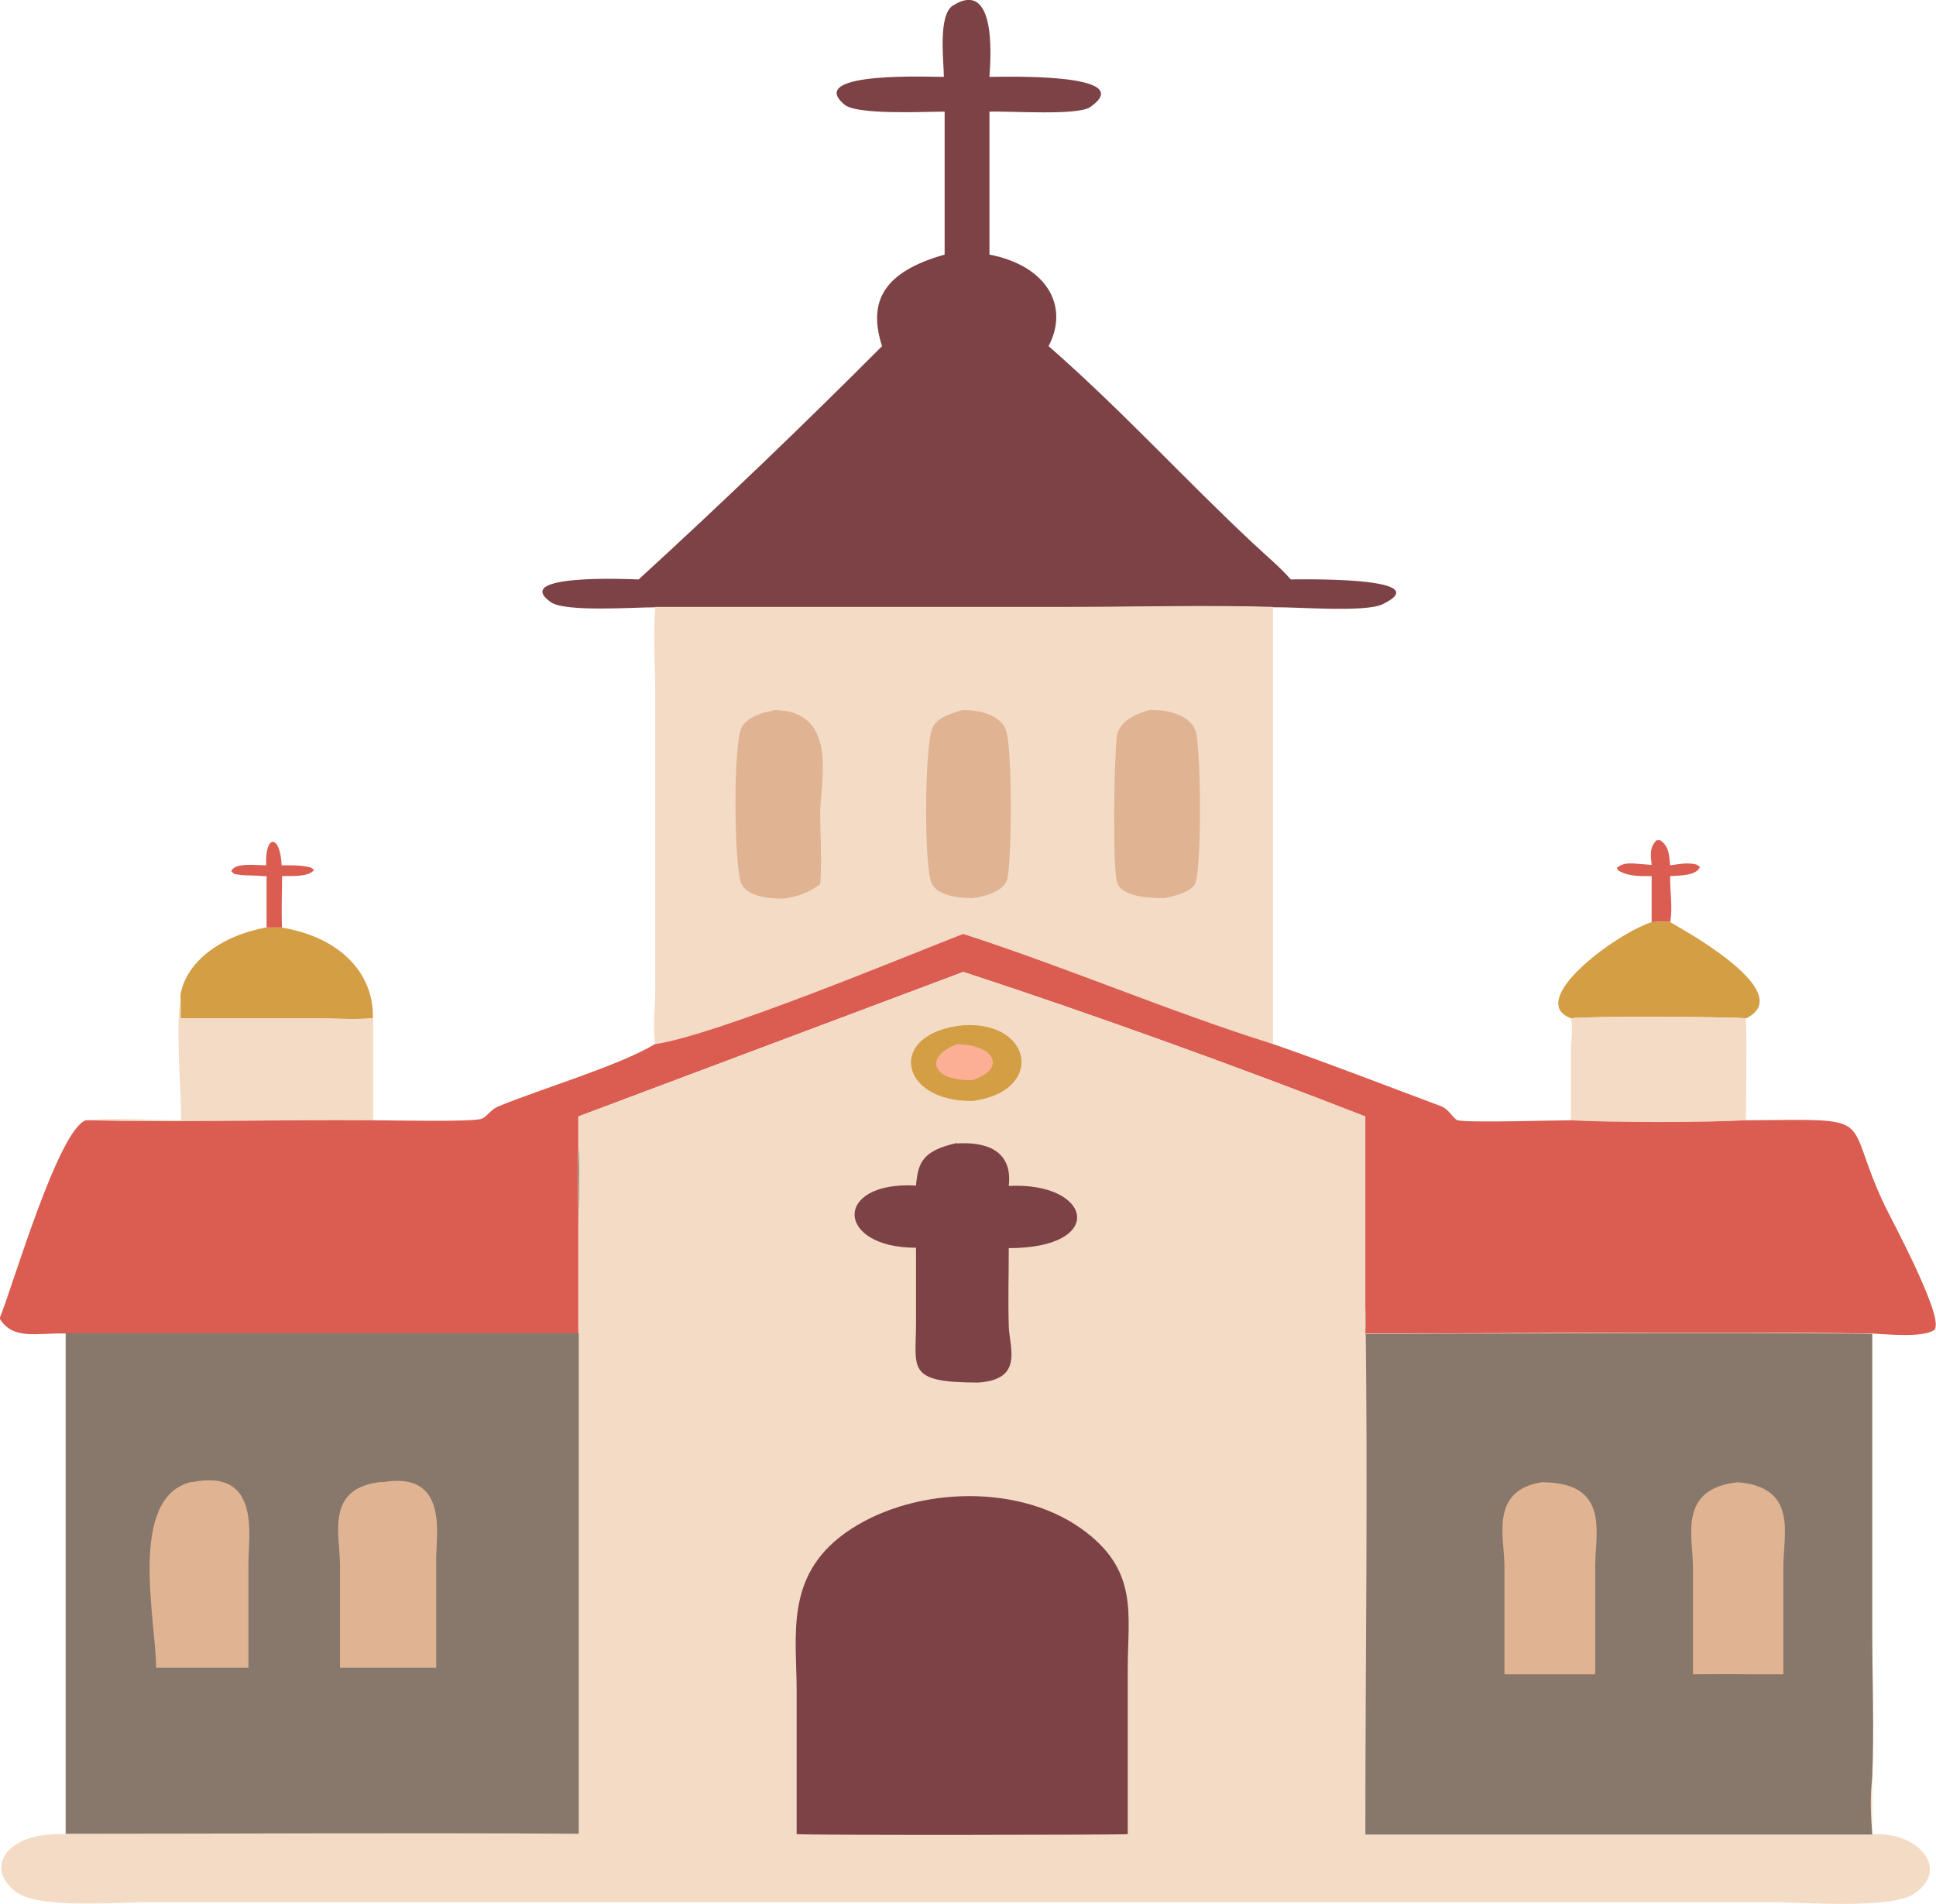
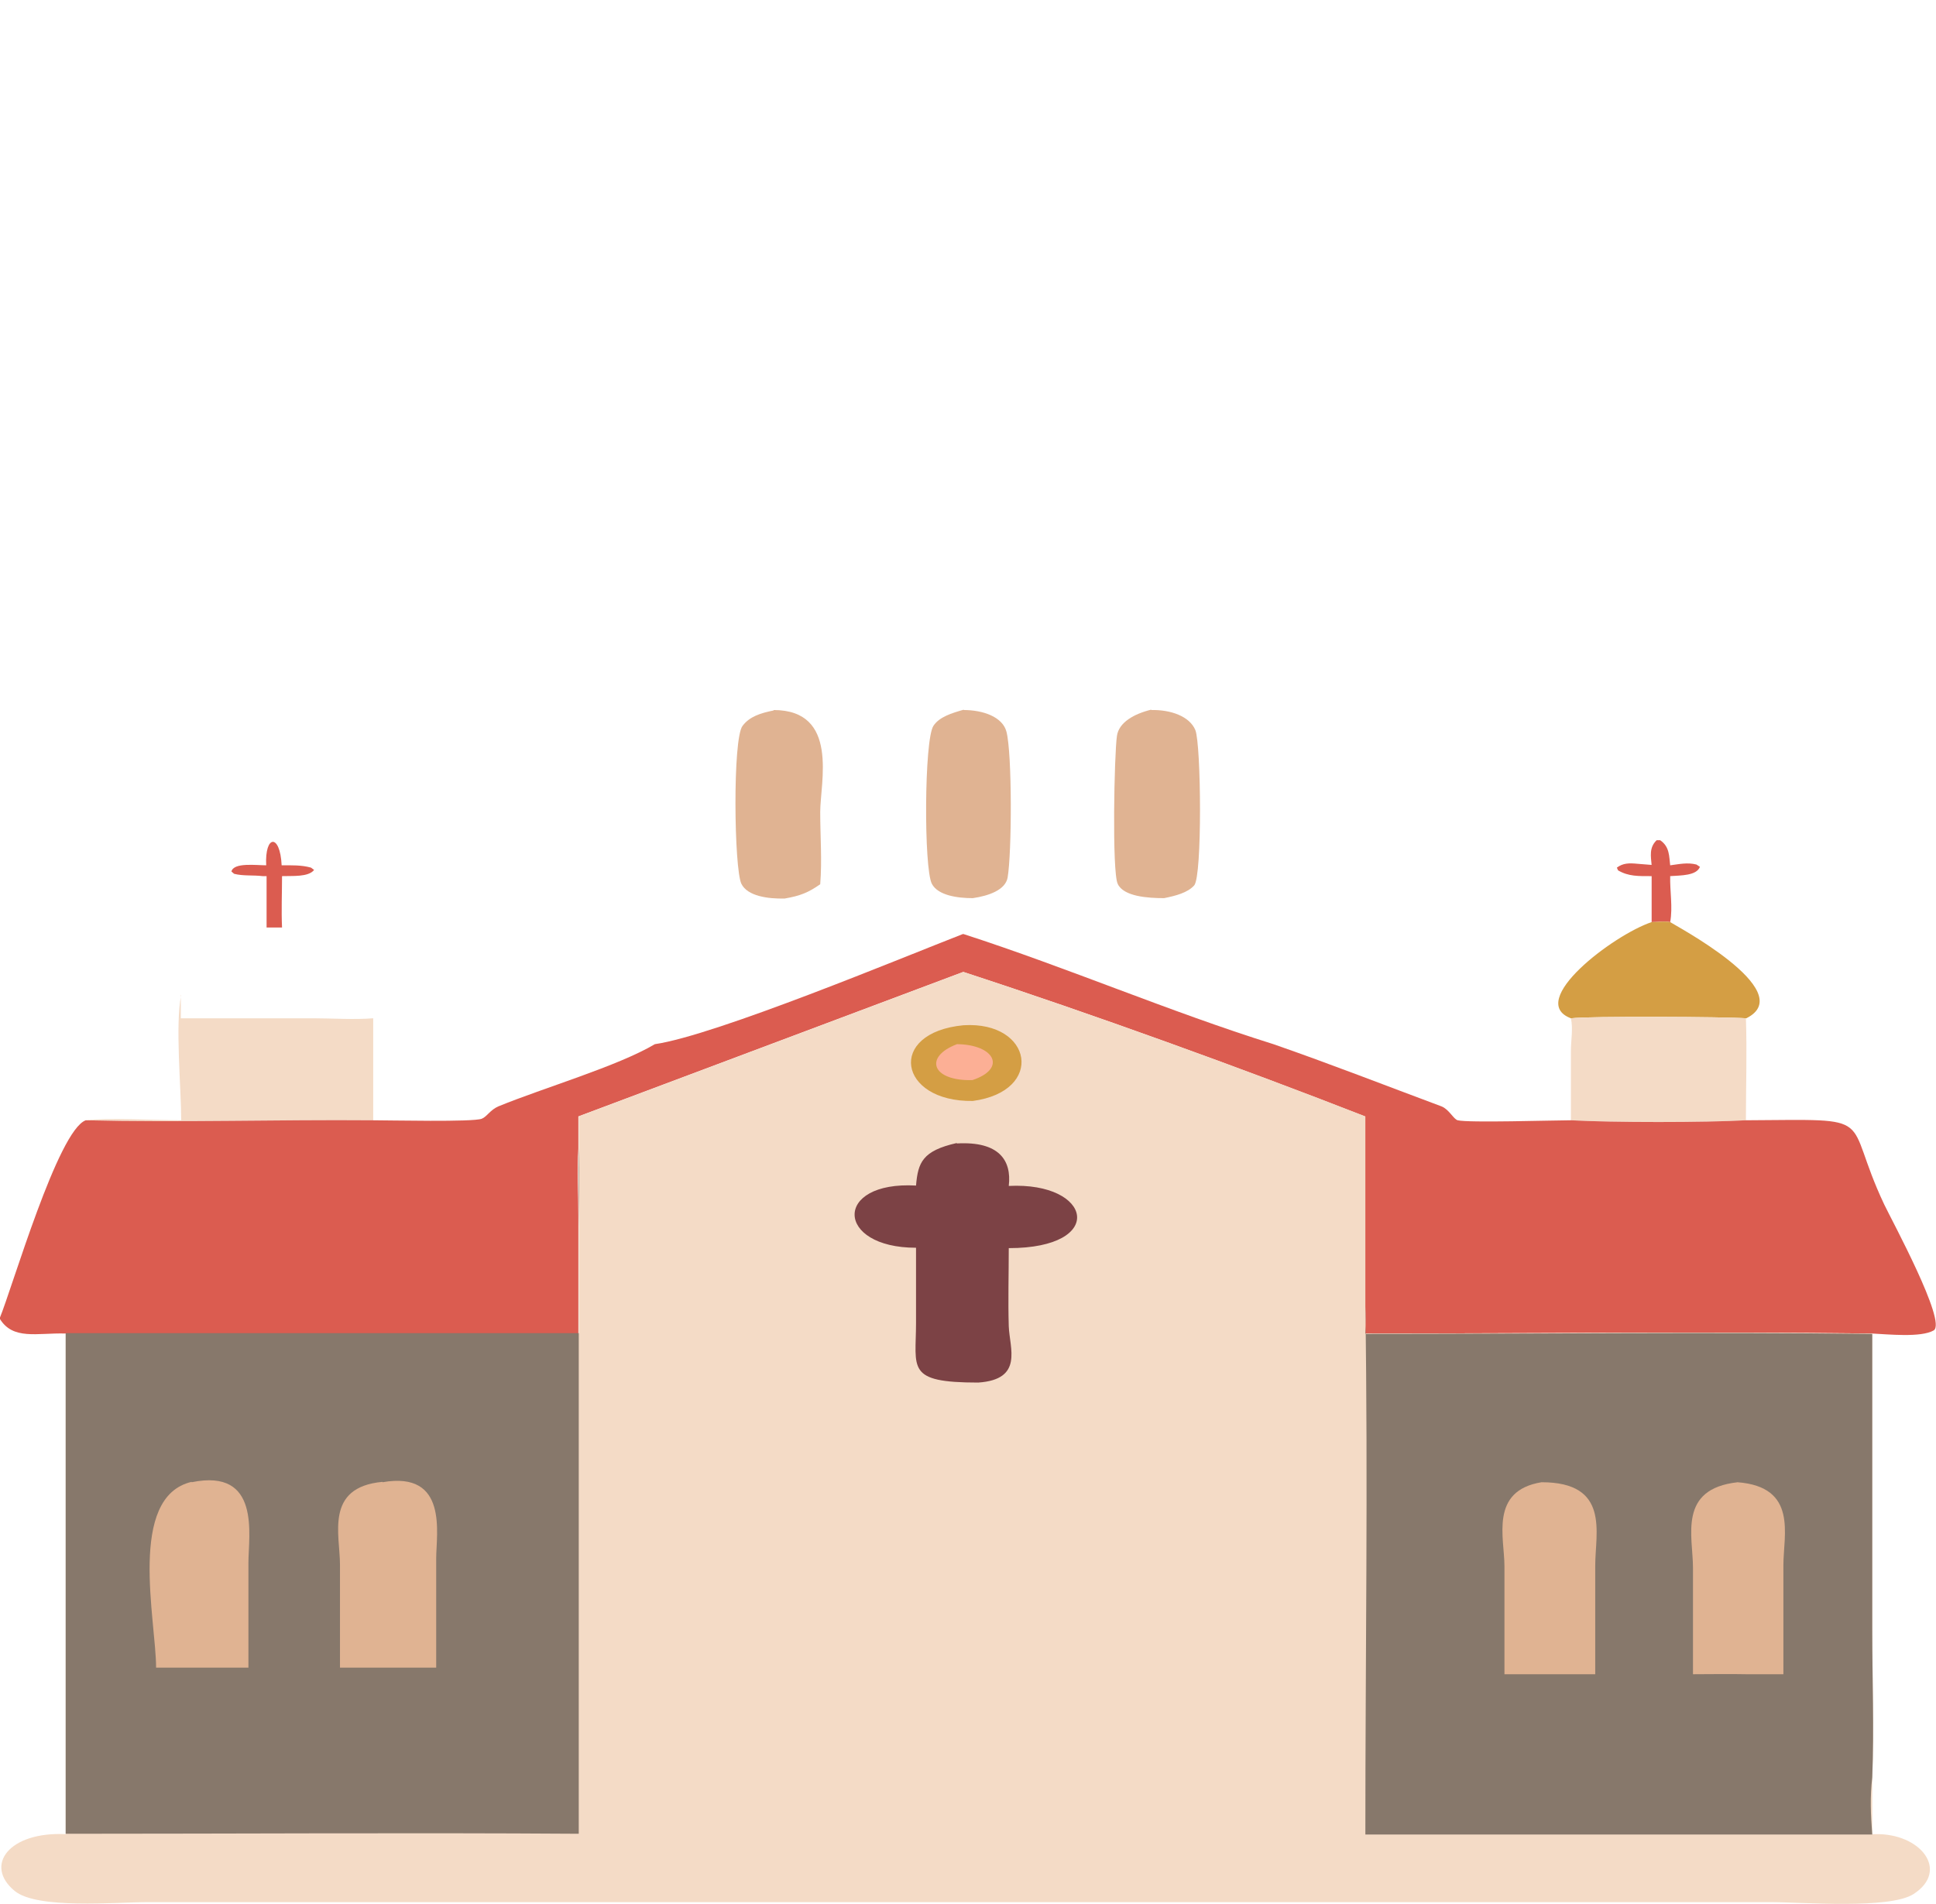
<svg xmlns="http://www.w3.org/2000/svg" id="_圖層_1" data-name="圖層_1" viewBox="0 0 501.1 492.8">
  <defs>
    <style>      .st0 {        fill: #d49e44;      }      .st1 {        fill: #87786b;      }      .st2 {        fill: #7c4245;      }      .st3 {        fill: #f4dbc6;      }      .st4 {        fill: #fcaf95;      }      .st5 {        fill: #db5c50;      }      .st6 {        fill: #e0b392;      }    </style>
  </defs>
  <path class="st5" d="M68.9,224c-.4-7.9,3.6-8.3,4,0,2.6,0,5.1-.1,7.6.6l.8.6c-1.5,1.9-5.7,1.5-8.3,1.6,0,4.4-.2,8.9,0,13.3h-4c0-4.4,0-8.8,0-13.3h-1c-2.5-.3-5.1,0-7.4-.6l-.7-.6c.6-2.4,6.4-1.6,9.1-1.6Z" />
  <path class="st5" d="M427.5,224c-.2-2.3-.7-4.6,1.3-6.5h.9c2.5,1.7,2.3,4.2,2.6,6.5,2.3-.3,4.5-.8,6.8-.2l.9.6c-.9,2.3-4.9,2.2-7.7,2.4-.1,3.8.7,8.1,0,11.9-1.6-.3-3.2,0-4.8,0v-11.9c-3.4,0-6,.1-8.7-1.5l-.3-.7c1.6-1.2,3.2-1.2,5.3-1l3.7.3Z" />
  <path class="st0" d="M406.6,263.6c-11.7-4.4,11-21.6,20.9-24.9,1.6,0,3.2-.3,4.8,0,.2.3,33.8,17.9,19.7,24.9-5-.4-41-.6-45.3,0Z" />
-   <path class="st0" d="M72.8,240.1c16,2.6,24.1,12.6,23.7,23.5-5,.4-10.5,0-15.6,0h-34.2c0-2,0-4,0-6,1.4-8.5,10.3-15.3,22.1-17.5h4Z" />
  <path class="st3" d="M406.6,263.6c4.4-.6,40.4-.4,45.3,0,.3,8.8,0,17.6,0,26.4-10.4.6-35,.6-45.3,0v-17.9c0-2.8.6-5.8,0-8.5Z" />
  <path class="st3" d="M46.8,257.6c0,2,0,4,0,6h34.2c5,0,10.6.4,15.6,0v26.4c-24.7-.2-49.6.6-74.2,0,4.7-.7,18.8,0,24.5,0,0-8.3-1.6-24.9,0-32.4Z" />
-   <path class="st2" d="M244.3,19.9c0-3.9-1.6-16.1,2.4-18.5,12.1-7.5,9.4,17.1,9.4,18.5,2.8,0,39-1.2,26.1,7.8-3.2,2.3-20.9,1-26.1,1.2v37c15.3,3,20.6,13.7,15.3,23.7,18.9,16.5,35.1,34.4,53.2,51.3,3.2,3,6.7,5.9,9.5,9.1.5,0,38.8-.9,23.8,6.4-4.5,2.2-22.1.7-28.3.8-17.6-.5-35.5,0-53.1,0h-106.7c-5.7,0-23.5,1.3-27.2-1.3-10.6-7.4,20.2-6,22.7-5.9,21.1-19.3,43.2-40.5,63-60.4-3.7-11.5.3-19.2,16.2-23.7V28.9c-5.5,0-22.6.9-25.9-1.8-10.7-8.9,24-7.1,25.9-7.2Z" />
-   <path class="st3" d="M169.7,157.1h106.7c17.6,0,35.5-.5,53.1,0v113.2c-27.3-8.6-53-19.7-80.2-28.5-15.2,5.9-63.9,26.2-79.7,28.5-.7-4.5,0-9.4,0-13.9v-76.5c0-7.5-.6-15.2,0-22.7Z" />
  <path class="st6" d="M249.4,183.8c5.1,0,10.1,1.8,11.1,5.6,1.5,5.7,1.4,31.5.3,37.8-.6,3.2-4.9,4.7-9,5.3-4,0-9-.7-10.6-3.7-2.1-4-2-37.3.4-40.9,1.5-2.3,4.7-3.3,7.9-4.2Z" />
  <path class="st6" d="M200.2,183.8c17.1,0,12.1,18.8,12.1,26.4,0,6.2.5,12.5,0,18.7-3,2.1-5.1,3-9.2,3.7-4.3.1-9.6-.6-11.2-3.8-1.9-3.9-2.3-37.6.3-40.9,1.8-2.4,4.6-3.3,8.1-4Z" />
  <path class="st6" d="M298,183.8c5-.1,9.9,1.6,11.4,5.2,1.5,3.8,1.8,37.8-.3,40.2-1.7,1.9-4.8,2.7-7.8,3.3-4.1,0-10.5-.4-12-3.7-1.5-3.1-.9-33.6-.2-38.3.5-3.5,4.4-5.7,8.9-6.8Z" />
  <path class="st5" d="M249.4,241.8c27.2,8.8,52.8,19.9,80.2,28.5,14.7,5.1,29,10.7,43.5,16.1,2,.8,3.1,3.3,4.2,3.6,2.7.7,25,0,29.3,0,10.4.6,34.9.6,45.3,0,35.2-.2,24.7-1.7,35.8,21.8,1.9,4,16.3,30.5,12.8,32.6-3.3,1.9-11.8,1-16,.8-43.7-.5-87.5,0-131.2,0,.1-2.3.1-4.6,0-6.9v-49.3c-32-12.5-70.5-26.5-104-37.4l-99.6,37.4c0,2.8,0,5.5,0,8.3-.4,5.8,0,11.6,0,17.4v30.5s-132.8,0-132.8,0c-7.3-.2-13.6,1.8-17-3.9,3.3-8,15.1-48.7,22.3-51.3,24.6.6,49.5-.2,74.2,0,4.4,0,26.1.5,28.3-.4,1.3-.5,2.2-2.3,4.3-3.2,11.7-4.8,30.9-10.4,40.5-16.1,15.8-2.3,64.5-22.6,79.7-28.5Z" />
  <path class="st3" d="M249.4,251.6c33.5,11,72,24.9,104,37.4v49.3c.1,2.3.1,4.6,0,6.9,43.7,0,87.5-.5,131.2,0v76.8c0,12.6.5,25.4,0,38v14.8h.7c11.8-.3,19.4,9.4,10,15.5-6.2,4-28.9,2.1-36.9,2.1H38.1c-8.1,0-28.5,1.9-34.3-2.9-8-6.6-1.5-15.4,13.2-14.7v-129.6h132.8v-30.5c0-5.8-.4-11.6,0-17.4,0-2.8,0-5.5,0-8.3l99.6-37.4Z" />
  <path class="st0" d="M249.4,265.4c17.9-1.1,21.1,17.1,2.4,19.6-19.3.3-22.4-17.7-2.4-19.6Z" />
  <path class="st4" d="M247.7,270.3c9.7.1,13,6.3,4,9.3-10.5.3-12.7-6-4-9.3Z" />
  <path class="st2" d="M247.7,296c10.8-.6,14.2,4.3,13.4,11,21.6-1.1,25.5,16.1,0,16.1,0,6.7-.2,13.5,0,20.2.2,5.7,3.9,13.8-7.9,14.6-18.8,0-16.1-3.6-16.1-15.5v-19.4c-20.9,0-21.5-17.3,0-16.1.5-6,1.7-9,10.5-11Z" />
-   <path class="st2" d="M206.2,474.8v-37c0-14.3-3.1-29.7,12.5-40.9,16.4-11.8,44-13.3,61-1.3,15.2,10.7,12.2,22.3,12.2,36.2v43c-1.4.2-82.1.3-85.7,0Z" />
  <path class="st1" d="M353.4,474.8c0-45.5.7-91,0-136.4.1,2.3.1,4.6,0,6.9,43.7,0,87.5-.5,131.2,0v76.8c0,12.6.5,25.4,0,38-.6,5-.4,9.8,0,14.8h-131.2Z" />
  <path class="st6" d="M449.7,383.7c15.7,1.2,11.9,13.6,11.9,21.5v28.2c-3.2,0-6.4,0-9.6,0-4.6-.1-9.2,0-13.8,0v-27.5c0-8.2-4-20.5,11.6-22.2Z" />
  <path class="st6" d="M399,383.7c17.8,0,13.9,13.1,13.9,21.5v28.2h-23.5v-28c0-7.3-3.9-19.5,9.6-21.7Z" />
-   <path class="st1" d="M149.8,297.3c.3,6.8,0,13.6,0,20.3v157.1c-44.3-.3-88.5,0-132.8,0v-129.6h132.8v-30.5c0-5.8-.4-11.6,0-17.4Z" />
+   <path class="st1" d="M149.8,297.3c.3,6.8,0,13.6,0,20.3v157.1c-44.3-.3-88.5,0-132.8,0v-129.6h132.8v-30.5Z" />
  <path class="st6" d="M49.6,383.7c18-3.7,14.7,13.8,14.7,20.8v27.2h-23.9c0-12.2-7.5-44.2,9.2-48.1Z" />
  <path class="st6" d="M99,383.7c17.1-3,13.9,13.4,13.9,19.7v28.3h-24.9v-26.6c0-7.8-4-20.1,11-21.5Z" />
</svg>